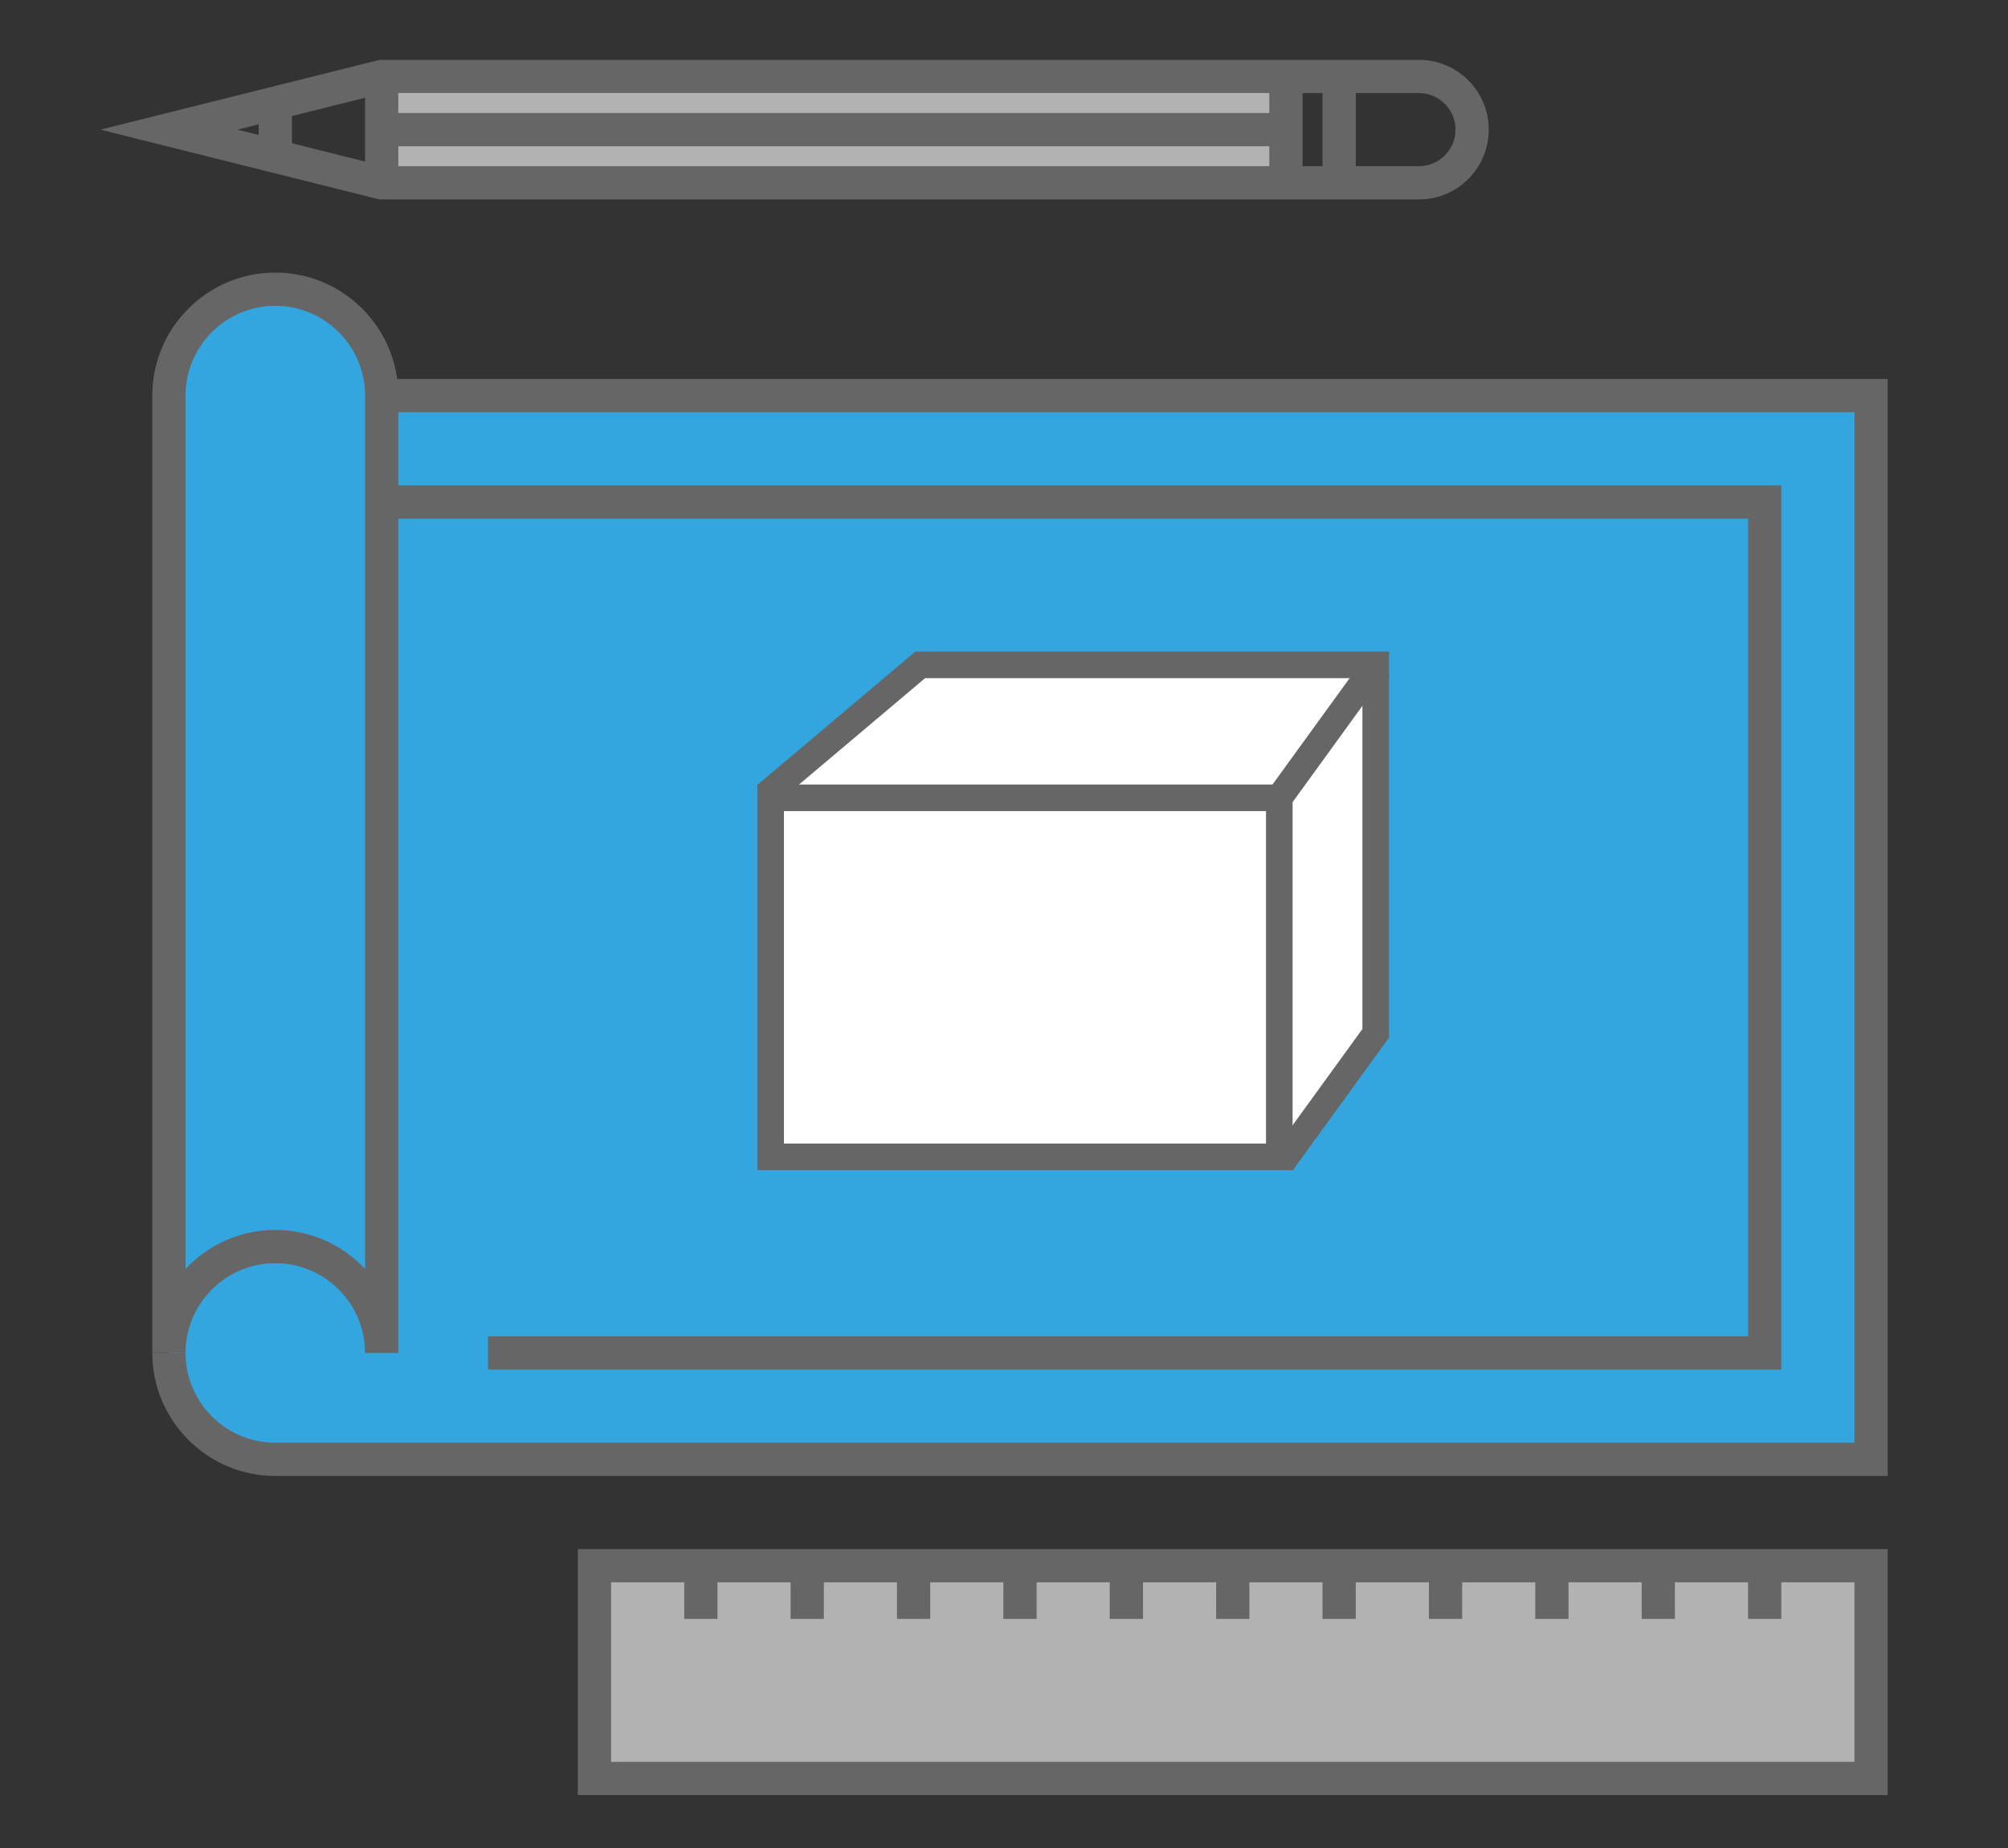
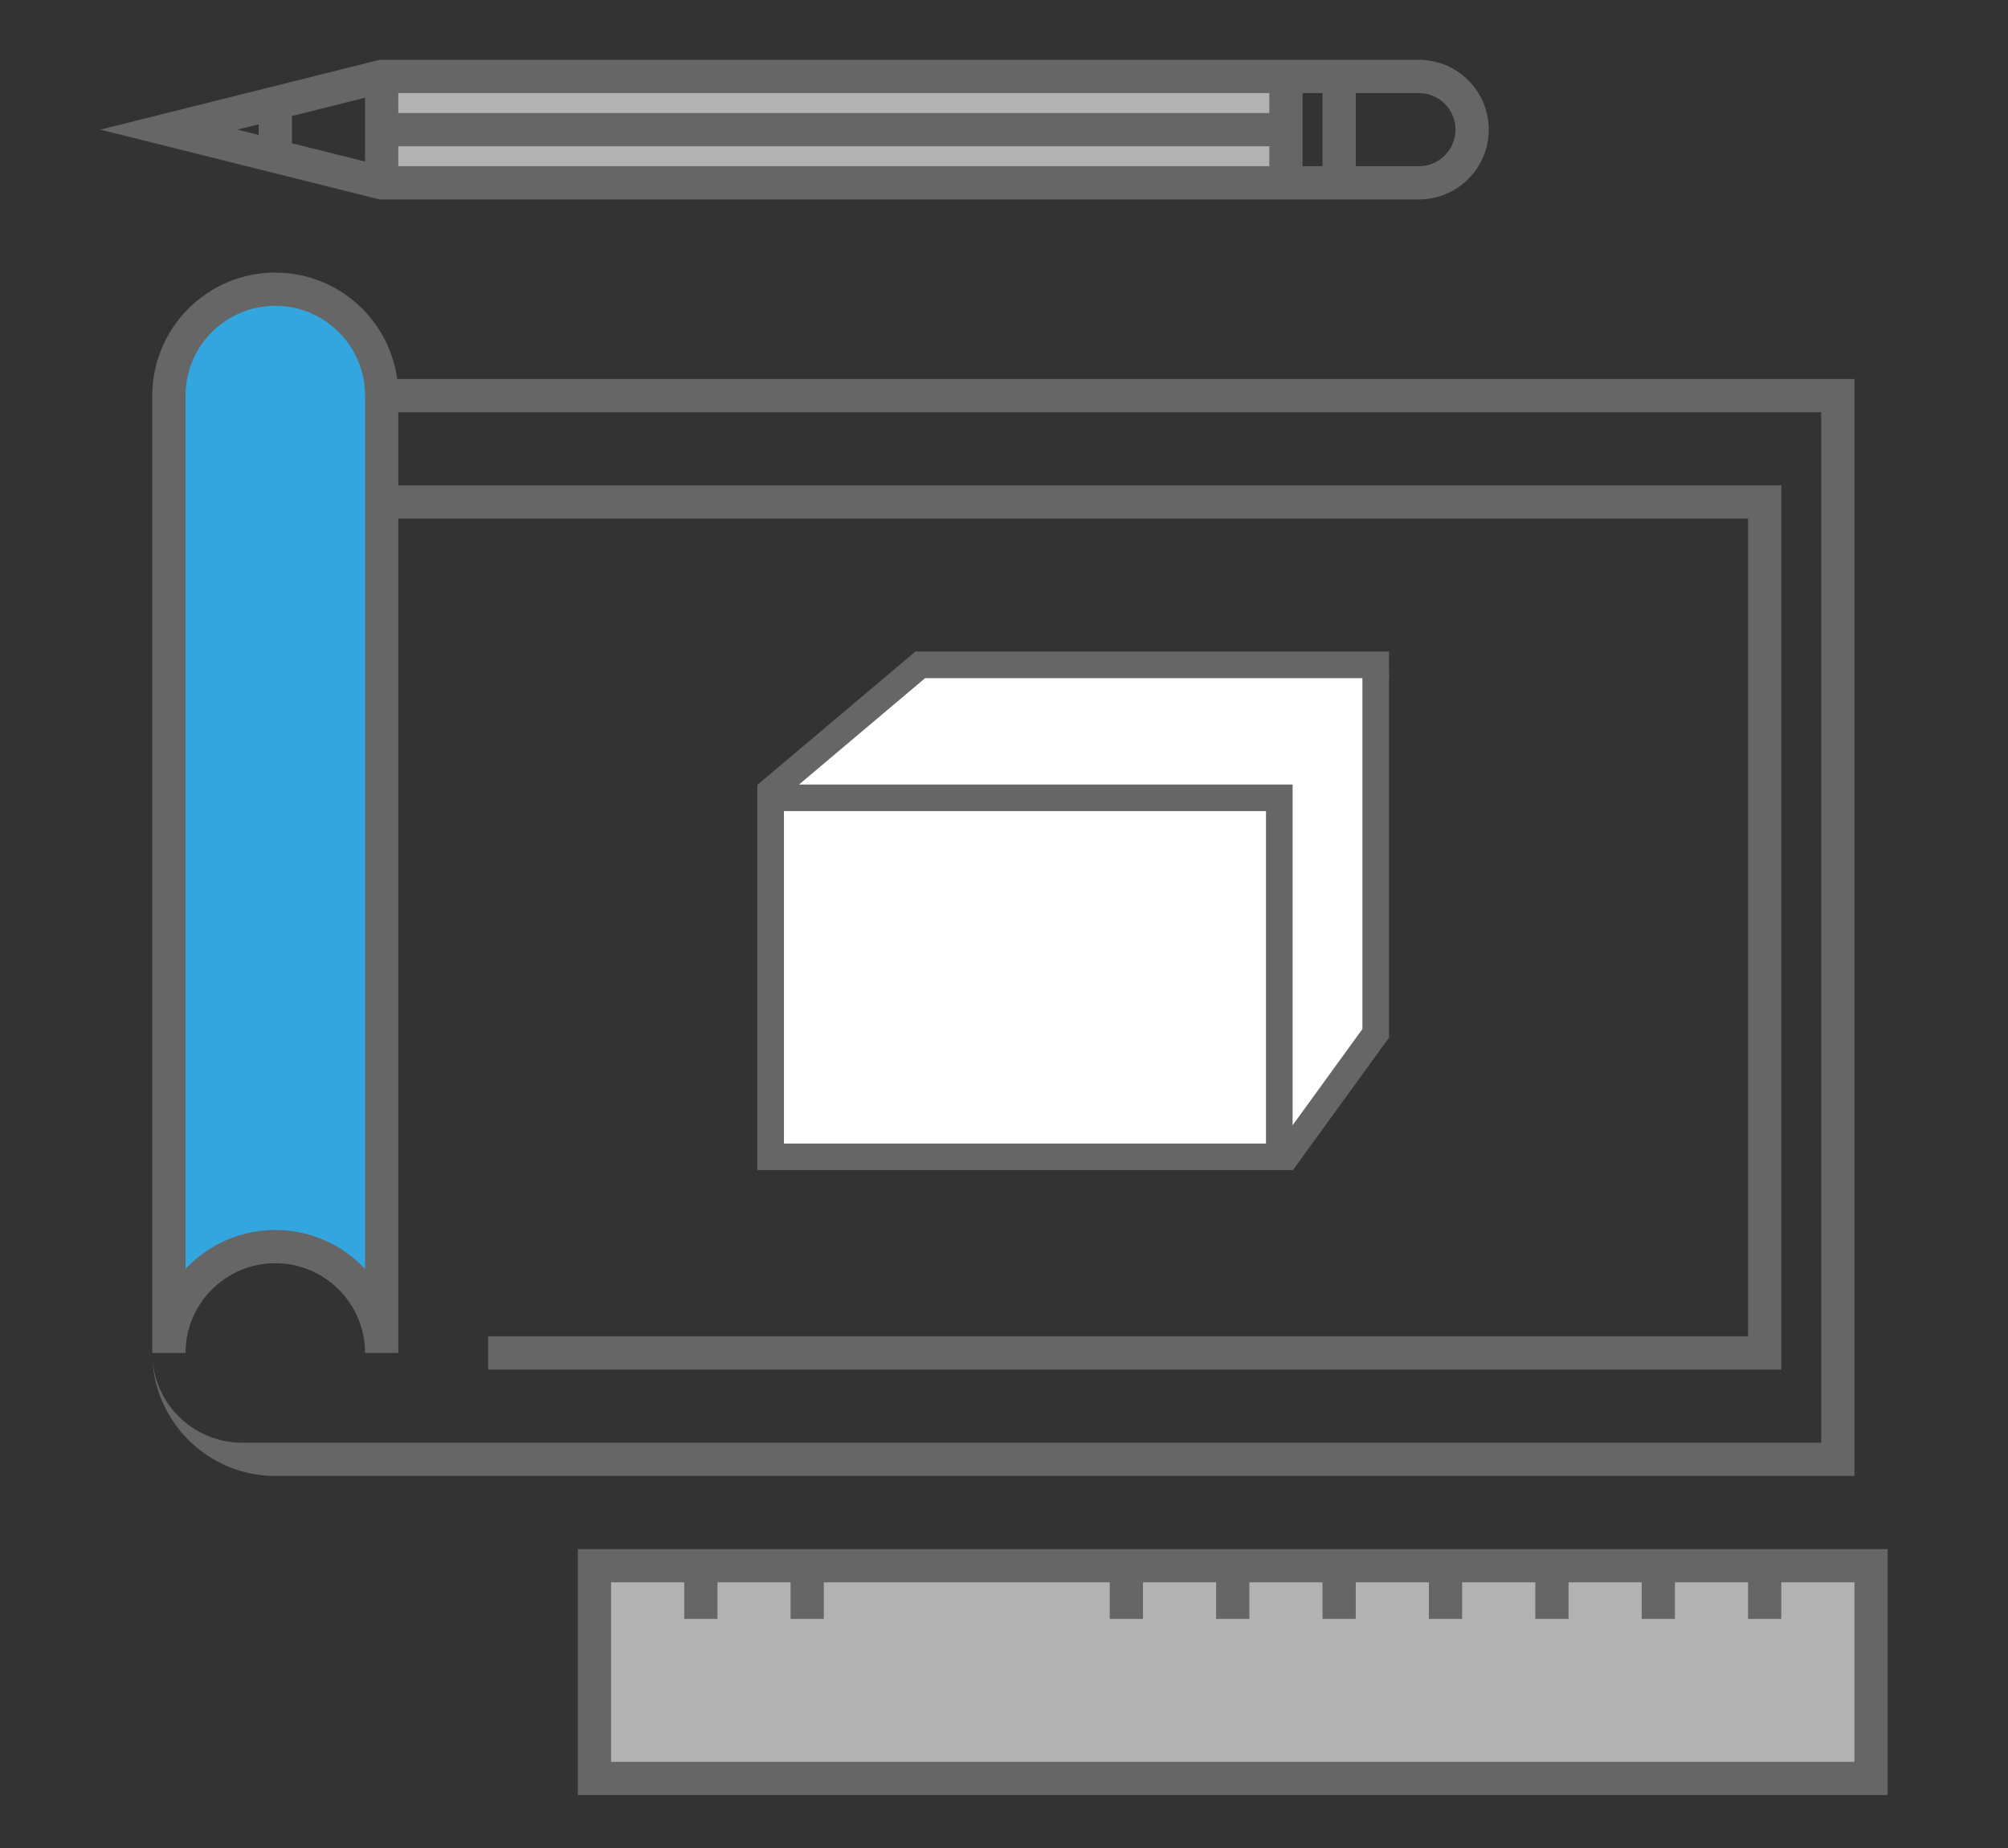
<svg xmlns="http://www.w3.org/2000/svg" version="1.1" id="Ebene_1" x="0px" y="0px" width="302px" height="278px" viewBox="99.5 124.5 302 278" enable-background="new 99.5 124.5 302 278" xml:space="preserve">
  <rect x="99.5" y="124.5" width="302" height="278" fill="#333333" stroke="none" />
  <g id="Layer_1">
    <g>
      <g>
        <rect x="156.905" y="136" fill="#B2B2B2" width="136" height="16" />
      </g>
      <g>
-         <path fill="#33A6DF" d="M124.905,328c0,8.844,7.156,16,16,16h240V184h-224L124.905,328z" />
-         <path fill="#666666" d="M383.405,346.5h-242.5c-10.201,0-18.5-8.299-18.5-18.5h5c0,7.443,6.055,13.5,13.5,13.5h237.5v-155h-221.5     v-5h226.5V346.5z" />
+         <path fill="#666666" d="M383.405,346.5h-242.5c-10.201,0-18.5-8.299-18.5-18.5c0,7.443,6.055,13.5,13.5,13.5h237.5v-155h-221.5     v-5h226.5V346.5z" />
      </g>
      <g>
        <path fill="#33A6DF" d="M156.905,328V184c0-8.837-7.164-16-16-16c-8.838,0-16,7.163-16,16v144c0-8.837,7.162-16,16-16     C149.741,312,156.905,319.163,156.905,328z" />
        <path fill="#666666" d="M159.405,328h-5c0-7.443-6.057-13.5-13.5-13.5c-7.445,0-13.5,6.057-13.5,13.5h-5V184     c0-10.201,8.299-18.5,18.5-18.5c10.201,0,18.5,8.299,18.5,18.5V328z M140.905,309.5c5.318,0,10.121,2.257,13.5,5.863V184     c0-7.444-6.057-13.5-13.5-13.5c-7.445,0-13.5,6.056-13.5,13.5v131.363C130.782,311.757,135.584,309.5,140.905,309.5z" />
      </g>
      <g>
        <polygon fill="#666666" points="367.405,330.5 172.905,330.5 172.905,325.5 362.405,325.5 362.405,202.5 156.905,202.5      156.905,197.5 367.405,197.5    " />
      </g>
      <g>
        <rect x="188.905" y="360" fill="#B2B2B2" width="192" height="32" />
        <path fill="#666666" d="M383.405,394.5h-197v-37h197V394.5z M191.405,389.5h187v-27h-187V389.5z" />
      </g>
      <g>
        <rect x="154.405" y="136" fill="#666666" width="5" height="16" />
      </g>
      <g>
        <rect x="156.905" y="141.5" fill="#666666" width="136" height="5" />
      </g>
      <g>
        <path fill="#666666" d="M312.905,154.5H156.596l-0.299-0.074L114.596,144l42-10.5h156.309c5.789,0,10.5,4.71,10.5,10.5     S318.694,154.5,312.905,154.5z M157.211,149.5h155.693c3.029,0,5.5-2.467,5.5-5.5s-2.471-5.5-5.5-5.5H157.211l-22,5.5     L157.211,149.5z" />
      </g>
      <g>
        <rect x="298.404" y="136" fill="#666666" width="5.001" height="16" />
      </g>
      <g>
        <rect x="290.404" y="136" fill="#666666" width="5" height="16" />
      </g>
      <g>
        <rect x="138.405" y="140" fill="#666666" width="5" height="8" />
      </g>
      <g>
        <g>
          <g>
            <rect x="362.405" y="360" fill="#666666" width="5" height="8" />
          </g>
        </g>
        <g>
          <g>
            <rect x="346.405" y="360" fill="#666666" width="5" height="8" />
          </g>
        </g>
        <g>
          <g>
            <rect x="330.405" y="360" fill="#666666" width="5" height="8" />
          </g>
        </g>
        <g>
          <g>
            <rect x="314.405" y="360" fill="#666666" width="5" height="8" />
          </g>
        </g>
        <g>
          <g>
            <rect x="298.404" y="360" fill="#666666" width="5.001" height="8" />
          </g>
        </g>
        <g>
          <g>
            <rect x="282.404" y="360" fill="#666666" width="5" height="8" />
          </g>
        </g>
        <g>
          <g>
            <rect x="266.404" y="360" fill="#666666" width="5" height="8" />
          </g>
        </g>
        <g>
          <g>
-             <rect x="250.404" y="360" fill="#666666" width="5" height="8" />
-           </g>
+             </g>
        </g>
        <g>
          <g>
-             <rect x="234.404" y="360" fill="#666666" width="5" height="8" />
-           </g>
+             </g>
        </g>
        <g>
          <g>
            <rect x="218.404" y="360" fill="#666666" width="5" height="8" />
          </g>
        </g>
        <g>
          <g>
            <rect x="202.405" y="360" fill="#666666" width="5" height="8" />
          </g>
        </g>
      </g>
    </g>
    <g>
      <polygon fill="#FFFFFF" points="226.05,287.032 291.955,299.366 307.134,280.032 305.551,226.282 239.05,225.949 215.455,243.782       " />
      <rect x="215.404" y="244.5" fill="#FFFFFF" stroke="#666666" stroke-width="4" stroke-miterlimit="10" width="76.5" height="54" />
-       <line fill="none" stroke="#666666" stroke-width="4" stroke-miterlimit="10" x1="306.405" y1="224.5" x2="291.904" y2="244.5" />
      <polyline fill="none" stroke="#666666" stroke-width="4" stroke-miterlimit="10" points="292.294,299.391 292.375,299.277     292.521,299.072 306.405,279.923 306.405,225.923   " />
      <polyline fill="none" stroke="#666666" stroke-width="4" stroke-linecap="square" stroke-miterlimit="10" points="306.405,224.5     237.905,224.5 216.185,242.828   " />
    </g>
    <path fill="#FFFFFF" stroke="#666666" stroke-width="4" stroke-miterlimit="10" d="M207,241.583" />
  </g>
</svg>